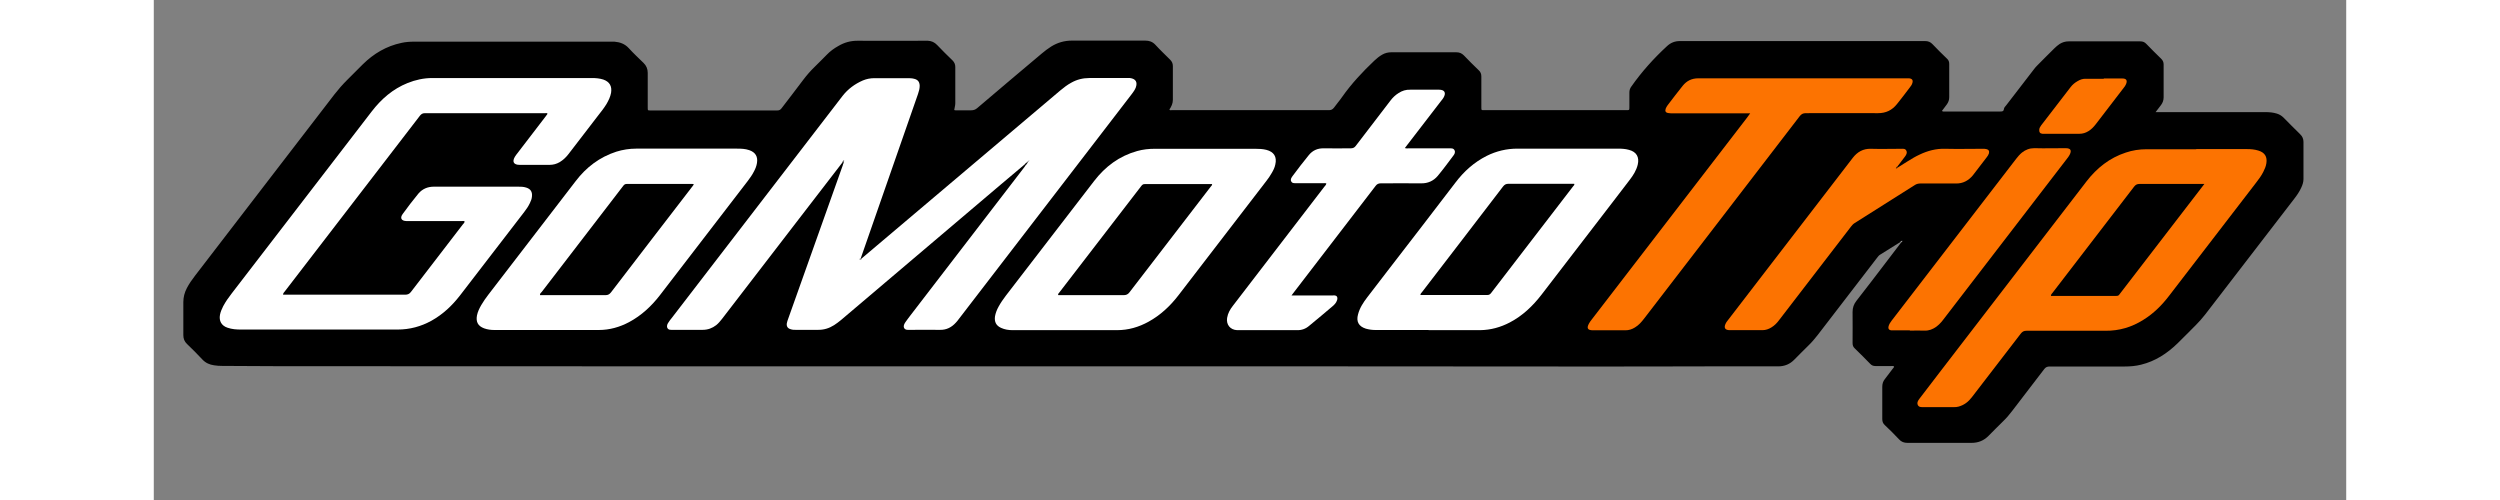
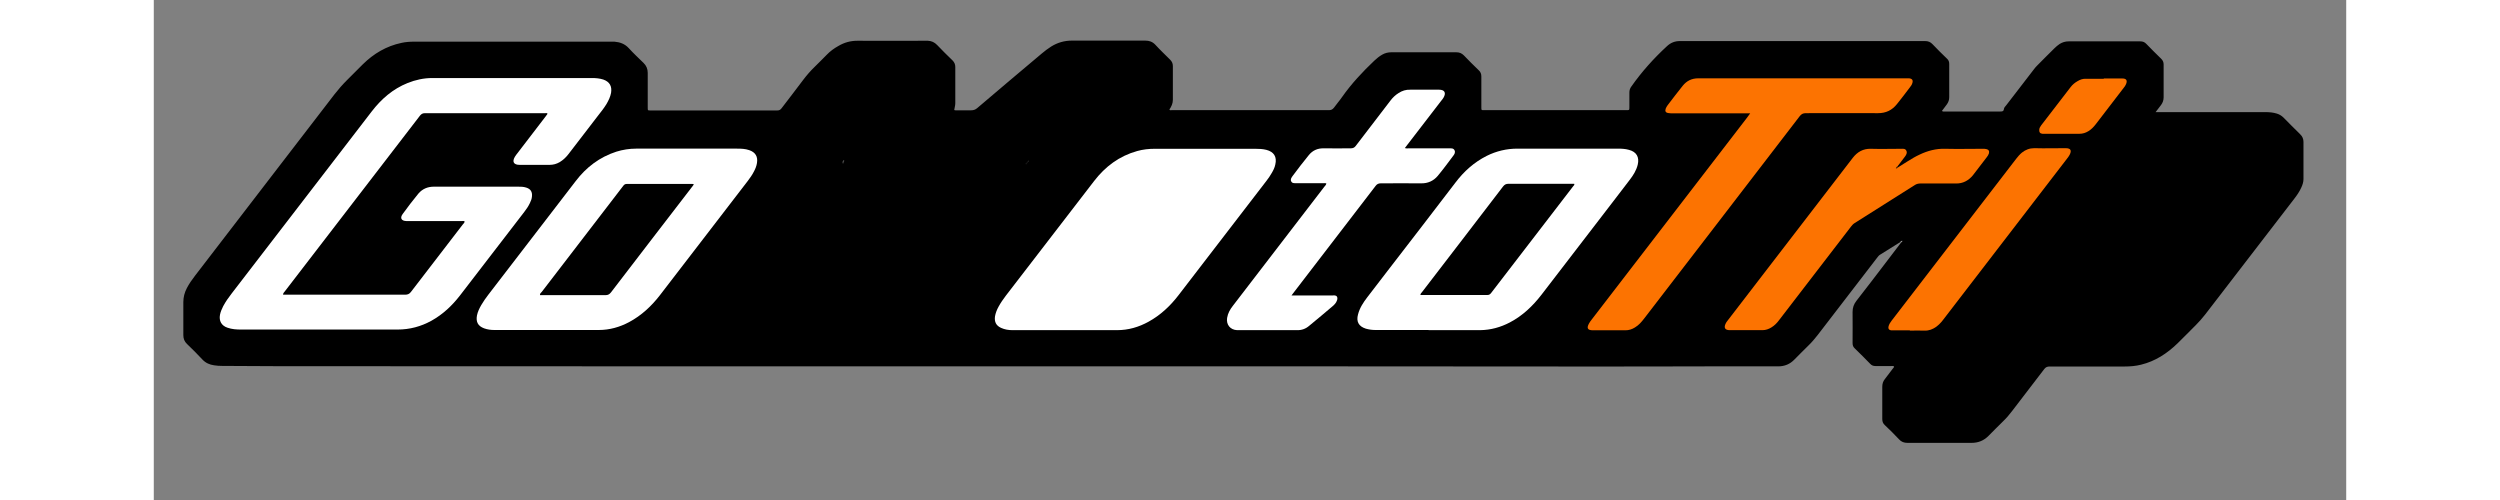
<svg xmlns="http://www.w3.org/2000/svg" id="gmt" width="300" height="60" data-name="gomototrip" baseProfile="tiny" version="1.2" viewBox="0 0 1447 330">
  <rect x="0" y="0" width="1447" height="330" fill="#808080" stroke="none" />
  <path d="M1152.8,159.7c-4.5,2.8-9.1,5.7-13.6,8.5-.8.5-1.2,1.2-1.8,1.9-13.1,17-26.2,34.1-39.3,51.1-1.9,2.4-3.8,4.7-6,6.8-3.1,3.1-6.3,6.2-9.3,9.3-2.9,3-6.4,4.5-10.7,4.5-15.8,0-31.7,0-47.5,0-27.1,0-54.2.2-81.3.1-276.5-.3-553.1,0-829.6-.2-22.9,0-45.7,0-68.6-.2-1.8,0-3.5-.1-5.3-.4-2.9-.4-5.5-1.5-7.6-3.7-3.3-3.6-6.8-7-10.3-10.4-1.7-1.6-2.4-3.5-2.4-5.8,0-7.3,0-14.6,0-21.8,0-3.3.8-6.3,2.3-9.2,1.5-2.9,3.4-5.6,5.4-8.2,18.7-24.3,37.4-48.7,56.1-73,12-15.6,24-31.2,36-46.8,2.5-3.2,5.2-6.3,8.1-9.2,3.5-3.5,7-7,10.5-10.5,7.2-7.1,15.6-12.1,25.6-14.2,2.7-.6,5.5-.8,8.3-.8,43,0,86.1,0,129.1,0,1,0,2.1,0,3.1,0,3.6.3,6.8,1.4,9.4,4.2,3.1,3.4,6.5,6.6,9.8,9.8,1.9,1.8,2.8,4,2.8,6.6,0,7.6,0,15.2,0,22.8,0,2,0,2,1.8,2,27.9,0,55.8,0,83.7,0,1.3,0,2-.4,2.8-1.4,4.7-6.2,9.5-12.3,14.1-18.5,2.4-3.2,5-6.2,7.9-9,2.6-2.5,5.2-5.2,7.8-7.8,2.3-2.4,4.9-4.3,7.8-5.9,3.9-2.3,8-3.4,12.5-3.4,14.5.1,29,0,43.4,0,1,0,2.1,0,3.1,0,2.4.1,4.4,1,6.1,2.8,3.3,3.5,6.7,6.8,10.2,10.2,1.2,1.2,1.8,2.6,1.8,4.3,0,8,0,16,0,24,0,1.5-.5,2.8-.7,4.4.6.3,1.2.2,1.8.2,3.1,0,6.2,0,9.4,0,1.5,0,2.7-.4,3.9-1.4,14.2-12.1,28.4-24.1,42.7-36.1,2-1.7,4-3.2,6.2-4.6,4.2-2.6,8.7-3.9,13.6-3.9,16.2,0,32.3,0,48.5,0,2.6,0,4.7.7,6.6,2.7,3.1,3.4,6.5,6.6,9.8,9.9,1.2,1.2,1.8,2.5,1.8,4.2,0,7.4,0,14.9,0,22.3,0,2.4-1,4.5-2.3,6.4.4.7,1,.4,1.5.4,34.6,0,69.3,0,103.9,0,1.4,0,2.3-.5,3.2-1.6,1.7-2.4,3.7-4.6,5.4-7.1,6.2-8.8,13.5-16.6,21.3-24,1.6-1.5,3.2-2.8,5.1-3.9,1.9-1.1,3.9-1.6,6.2-1.6,14.2,0,28.5,0,42.7,0,2.1,0,3.6.6,5.1,2.1,3.1,3.3,6.4,6.5,9.7,9.7,1.3,1.2,1.8,2.4,1.8,4.2,0,6.7,0,13.4,0,20.1,0,2.3,0,2.1,2.1,2.1,31.2,0,62.4,0,93.6,0,2,0,2,0,2-2,0-3.2,0-6.4,0-9.6,0-1.5.4-2.8,1.3-4,6.9-9.8,14.8-18.6,23.6-26.7,2.4-2.2,5.1-3.3,8.5-3.3,53.9,0,107.8,0,161.7,0,2.1,0,3.6.6,5,2.1,3.1,3.3,6.3,6.4,9.5,9.5,1.1,1,1.5,2,1.5,3.6,0,7.3,0,14.5,0,21.8,0,1.8-.5,3.3-1.5,4.7-1.1,1.4-2.2,2.9-3.3,4.4.6.6,1.3.4,1.9.4,12.2,0,24.3,0,36.5,0,1.3,0,2.3,0,2.5-1.7.1-.9.9-1.7,1.5-2.4,6.1-8,12.3-16,18.4-23.9.6-.8,1.2-1.5,1.9-2.2,3.8-3.9,7.7-7.7,11.5-11.5,1.1-1.1,2.2-2,3.5-2.9,1.8-1.1,3.7-1.7,5.9-1.7,15.8,0,31.5,0,47.3,0,1.7,0,2.9.5,4,1.7,3.2,3.3,6.5,6.6,9.8,9.8,1.1,1.1,1.6,2.2,1.6,3.8,0,7.2,0,14.4,0,21.6,0,2-.6,3.6-1.7,5.1-1.1,1.4-2.2,2.9-3.6,4.7h3c23.1,0,46.2,0,69.3,0,2.7,0,5.3.2,7.8,1,1.6.5,2.9,1.3,4.1,2.4,3.7,3.7,7.4,7.5,11.2,11.2,1.5,1.4,2.2,3.1,2.2,5.1,0,8.2,0,16.3,0,24.5,0,1.9-.6,3.8-1.4,5.5-1.2,2.7-2.9,5.2-4.7,7.5-19.6,25.5-39.2,50.9-58.8,76.4-1.9,2.4-3.9,4.7-6,6.8-4.1,4.1-8.1,8.2-12.2,12.2-6.9,6.7-14.7,11.8-24.1,14.1-3.6.9-7.2,1.2-10.9,1.2-16.5,0-32.9,0-49.4,0-1.6,0-2.6.4-3.6,1.7-7.1,9.3-14.2,18.5-21.3,27.8-1.8,2.4-3.8,4.7-6,6.8-3.2,3.1-6.3,6.3-9.5,9.5-3.1,3.1-6.7,4.6-11.2,4.6-14.1,0-28.2,0-42.2,0-2.3,0-4.1-.6-5.7-2.4-3-3.2-6.1-6.3-9.3-9.3-1.2-1.1-1.7-2.3-1.7-4,0-7.1,0-14.2,0-21.3,0-2,.5-3.6,1.7-5.1,1.7-2.2,3.4-4.4,5.1-6.7.4-.5.9-.9,1-1.6-.6-.5-1.4-.3-2.1-.3-3.4,0-6.7,0-10.1,0-1.5,0-2.6-.4-3.6-1.5-3.3-3.4-6.7-6.8-10.2-10.2-1.1-1-1.4-2.1-1.4-3.6,0-6.8.1-13.6,0-20.4,0-2.8.8-5.1,2.5-7.3,6.5-8.3,12.9-16.7,19.3-25.1,3.6-4.8,7.2-9.5,10.9-14.3,0-.2,0-.3.2-.4.3,0,.2-.2,0,0-.3,0,.2.1-.2.1-.2.2-.4.2-.6.3Z" fill="#000" stroke-width="0" />
  <path d="M1153.9,159.3c0,.3-.1.5-.5.5-.2,0-.4,0-.6,0,0-.3.3-.4.5-.5.2-.1.4-.1.6,0Z" fill="#bebebe" stroke-width="0" />
-   <path d="M466.8,170.9c43.8-37.1,87.7-74.1,131.5-111.2,2.3-1.9,4.6-3.7,7.2-5.1,3.7-2.1,7.7-3.1,11.9-3.1,8.4,0,16.8,0,25.2,0,.6,0,1.1,0,1.7,0,3.8.5,5.1,2.7,3.8,6.3-.6,1.5-1.5,2.8-2.5,4.1-7.3,9.5-14.6,19-21.9,28.5-30.8,40.1-61.7,80.2-92.5,120.3-.6.8-1.1,1.5-1.8,2.2-2.8,3.1-6.2,4.9-10.5,4.8-6.5-.1-13,0-19.4,0s-.5,0-.7,0c-1.3,0-2.7.2-3.5-1.1-.8-1.4,0-2.8.8-4,1-1.5,2.1-2.8,3.1-4.2,25.1-32.7,50.3-65.4,75.4-98.1.4-.6.8-1.2,1.2-1.8.1-.4.4-.7.7-1,.2-.2.4-.3.5-.6,0,0,.1-.2.1-.2,0,0,.2-.1.2-.1-.2,0-.3.1-.3.3-.1.2-.3.4-.5.6-.3.3-.8.3-1.1.5-5.5,4.6-11,9.2-16.5,13.9-35.1,29.8-70.2,59.5-105.3,89.3-1.5,1.2-3,2.4-4.6,3.4-3.3,2.1-6.9,3.2-10.9,3.1-4.8,0-9.6,0-14.4,0-1.1,0-2.2,0-3.3-.4-2-.5-2.9-1.9-2.6-3.9.2-1,.5-2,.9-3,12-33.7,24-67.5,36-101.2.1-.4.2-.8.3-1.1.2-.3.2-.7.2-1.1,0-.2,0-.3-.2-.2-.1,0-.3.2-.4.3-9.5,12.3-19,24.7-28.5,37-17,22.1-34,44.2-51,66.3-1.2,1.5-2.4,3-3.9,4.2-2.6,2-5.5,3.1-8.9,3.1-6.6,0-13.1,0-19.7,0-1.3,0-2.9.2-3.6-1.2-.7-1.4,0-2.8.9-4,.5-.8,1.1-1.6,1.7-2.3,37.7-49,75.3-97.9,113-146.9,3.6-4.6,8.1-7.9,13.4-10.2,2.4-1,4.9-1.5,7.5-1.5,7.3,0,14.6,0,21.8,0,1.5,0,3,0,4.5.4,2.5.6,3.6,2,3.7,4.6,0,1.9-.5,3.6-1.1,5.4-7.9,22.7-15.8,45.3-23.7,68-4.7,13.5-9.4,27-14.1,40.5-.2.6,0,.7.6.6Z" fill="#fff" stroke-width="0" />
  <path d="M85.4,194.5h2.3c26.1,0,52.1,0,78.2,0,1.7,0,2.8-.5,3.8-1.8,11.4-14.9,22.8-29.7,34.2-44.5.5-.6,1.1-1.1,1.3-2-.6-.5-1.2-.3-1.8-.3-11.7,0-23.4,0-35,0-.6,0-1.1,0-1.7,0-3.3-.1-4.4-2-2.4-4.7,3.3-4.6,6.8-9.1,10.4-13.5,2.6-3,6-4.5,10.2-4.5,18.5,0,36.9,0,55.4,0,1.8,0,3.7,0,5.5.6,2.9.9,4.1,2.8,3.8,5.8-.1,1.6-.7,3.1-1.4,4.5-1,2.1-2.3,4-3.7,5.8-14.1,18.4-28.3,36.7-42.4,55.1-5.2,6.7-11.2,12.4-18.7,16.6-7,3.9-14.5,5.9-22.5,5.9-34.5,0-68.9,0-103.4,0-3,0-5.9-.2-8.8-1.2-4-1.3-5.8-4.5-5-8.6.4-2,1.2-3.8,2.1-5.6,1.6-3,3.5-5.7,5.6-8.4,30.8-40,61.6-80.1,92.4-120.1,6.4-8.3,14-14.9,23.7-18.8,5.2-2.1,10.7-3.3,16.3-3.3,35.1,0,70.2,0,105.3,0,2.6,0,5.1.2,7.6,1,4.2,1.5,5.8,4.4,5.1,8.8-.5,2.7-1.7,5.1-3.1,7.5-1.6,2.6-3.5,5-5.4,7.4-6.5,8.5-13.1,17-19.6,25.5-1.6,2.1-3.5,3.9-5.8,5.3-2.1,1.2-4.2,1.8-6.6,1.8-6.6,0-13.3,0-19.9,0-3.7,0-5.1-1.9-3.1-5.3.5-.9,1.2-1.7,1.8-2.5,6.1-8,12.3-16,18.4-24,.5-.6.9-1.3,1.4-1.9-.5-.7-1.1-.4-1.6-.4-26.5,0-52.9,0-79.4,0-1.4,0-2.3.5-3.2,1.6-29.7,38.7-59.5,77.4-89.3,116.1-.4.5-.9.9-1.1,1.9Z" fill="#fff" stroke-width="0" />
-   <path d="M1348.2,98.4c11.1,0,22.2,0,33.3,0,2.6,0,5.1.2,7.6,1,4.2,1.3,5.9,4.1,5.2,8.4-.3,2-1.1,3.8-2,5.6-1.3,2.6-3,4.9-4.8,7.2-19.1,24.8-38.2,49.7-57.3,74.5-4.8,6.3-10.3,11.8-17.1,16-7.6,4.8-15.9,7.3-25,7.2-17.4,0-34.7,0-52.1,0-1.7,0-2.7.5-3.8,1.9-10.7,14-21.5,28-32.3,42-2.3,3-5.1,5.2-8.9,6.2-1,.3-2,.3-3.1.3-6.6,0-13.1,0-19.7,0-1.4,0-3.1.2-3.9-1.3-.8-1.6.1-3,1-4.2,4.9-6.4,9.8-12.8,14.7-19.2,25.9-33.6,51.8-67.3,77.6-100.9,6-7.8,12-15.6,18-23.4,6.8-8.8,15.2-15.5,25.9-19,4.4-1.5,9-2.2,13.7-2.2,10.9,0,21.8,0,32.6,0Z" fill="#fc7301" stroke-width="0" />
  <path d="M693.6,98.2c11.1,0,22.2,0,33.3,0,2.5,0,5,.1,7.4.7,5,1.3,7.1,4.6,5.9,9.7-.4,2-1.3,3.8-2.3,5.5-1.1,2-2.4,3.8-3.8,5.6-19.3,25.1-38.6,50.2-57.9,75.3-5.4,7-11.8,13-19.6,17.3-6.5,3.6-13.4,5.6-20.8,5.6-23,0-46.1,0-69.1,0-2.6,0-5.1-.4-7.5-1.5-3.3-1.5-4.5-4-4-7.6.4-2.2,1.2-4.3,2.3-6.3,1.4-2.6,3.1-5,4.9-7.4,19.4-25.2,38.8-50.4,58.2-75.6,7.4-9.6,16.6-16.5,28.4-19.8,3.9-1.1,7.8-1.5,11.8-1.5,10.9,0,21.7,0,32.6,0Z" fill="#fff" stroke-width="0" />
  <path d="M841.3,217.8c-11.7,0-23.3,0-35,0-2.2,0-4.3-.3-6.4-.9-4.7-1.5-6.4-4.7-5.1-9.4,1.1-4.3,3.5-7.9,6.1-11.3,4.5-5.9,9-11.8,13.6-17.7,14.9-19.3,29.8-38.6,44.6-58,5.6-7.4,12.3-13.4,20.6-17.6,6.4-3.2,13.2-4.8,20.3-4.8,22,0,44,0,66,0,2.6,0,5.1.1,7.6.8,5,1.3,7,4.8,5.8,9.8-.9,3.7-2.9,6.9-5.2,9.9-3.6,4.7-7.2,9.4-10.8,14.1-15.8,20.6-31.7,41.2-47.5,61.8-5.8,7.5-12.5,13.9-20.9,18.3-6.1,3.2-12.6,5-19.5,5.1-11.4,0-22.7,0-34.1,0Z" fill="#fff" stroke-width="0" />
  <path d="M260.1,217.8c-11.8,0-23.5,0-35.3,0-2.3,0-4.6-.3-6.8-1.1-4-1.5-5.5-4.2-4.7-8.5.5-2.5,1.6-4.7,2.8-6.8,1.4-2.4,3-4.7,4.7-6.9,19.2-25,38.4-49.9,57.6-74.9,7-9.2,15.8-15.9,26.9-19.5,4.2-1.3,8.6-2,13-2,22.2,0,44.5,0,66.7,0,2.7,0,5.4.1,8,1,4.1,1.4,5.8,4.3,5.1,8.5-.3,1.9-1,3.7-1.9,5.4-1.2,2.4-2.7,4.5-4.3,6.6-19.3,25.1-38.6,50.2-57.9,75.3-5.6,7.2-12.1,13.3-20.3,17.7-6.2,3.3-12.9,5.2-20,5.2-11.3,0-22.5,0-33.8,0h0Z" fill="#fff" stroke-width="0" />
  <path d="M1053.7,74.8c-1.4,0-2.3,0-3.1,0-16.1,0-32.1,0-48.2,0-1,0-1.9,0-2.9-.2-1.8-.3-2.2-1.3-1.6-3,.3-.7.7-1.4,1.2-2.1,3.3-4.3,6.6-8.7,10-12.9,2.6-3.2,5.9-4.9,10.2-4.9,45.7,0,91.3,0,137,0,.7,0,1.4,0,2.2,0,2.1.2,2.8,1.3,2.1,3.3-.3,1-.9,1.8-1.6,2.7-2.8,3.7-5.6,7.4-8.5,11-3.2,4-7.2,6-12.5,6-15.9-.1-31.8,0-47.7,0-1.8,0-2.9.6-4,2-34.2,44.6-68.5,89.1-102.7,133.6-1.7,2.2-3.5,4.3-6,5.8-1.9,1.2-4,1.9-6.3,1.9-7.1,0-14.2,0-21.4,0-3.6,0-4.4-1.4-2.6-4.6.5-.9,1.1-1.7,1.8-2.6,34.2-44.4,68.3-88.8,102.5-133.2.6-.8,1.2-1.6,2.1-2.9Z" fill="#fc7301" stroke-width="0" />
  <path d="M825.7,97.7c1,.4,1.8.2,2.6.2,8.4,0,16.8,0,25.2,0,.5,0,1,0,1.4,0,1.3,0,2.9-.2,3.6,1.3.7,1.4-.1,2.7-1,3.8-3.3,4.4-6.6,8.9-10.1,13.1-2.8,3.3-6.5,5-11,4.9-8.9-.1-17.8,0-26.6,0-1.5,0-2.5.5-3.4,1.7-18.1,23.6-36.2,47.1-54.3,70.7-.3.4-.6.9-1.2,1.6,1.2,0,2,0,2.7,0,8.1,0,16.2,0,24.2,0,1.1,0,2.4-.3,3.1.8.7,1.3,0,2.6-.6,3.8-.5.8-1.1,1.4-1.7,2-5.3,4.5-10.6,9-16,13.4-2.3,2-5,3-8.1,2.9-12.7,0-25.4,0-38.1,0-.5,0-1,0-1.4,0-4.5-.2-7.3-3.6-6.6-8.1.5-3.1,2-5.7,3.9-8.1,5-6.5,9.9-12.9,14.9-19.4,15.1-19.7,30.3-39.4,45.4-59.1.5-.6,1.1-1.1,1.3-2.1-.6-.3-1.2-.2-1.8-.2-6,0-12,0-18,0-1.3,0-2.7.2-3.4-1.2-.7-1.3.2-2.5.9-3.5,3.5-4.7,7-9.3,10.7-13.8,2.5-3.1,5.8-4.6,9.9-4.5,5.9.1,11.8,0,17.7,0,1.5,0,2.5-.4,3.4-1.6,7.6-10,15.3-19.9,22.9-29.9,1.5-2,3.3-3.7,5.4-5,2.3-1.5,4.8-2.3,7.7-2.2,6,0,12,0,18,0s.6,0,1,0c3.7,0,4.8,2.1,2.9,5.3-.4.7-.9,1.3-1.4,1.9-7.5,9.7-14.9,19.4-22.4,29.1-.5.6-1,1.3-1.6,2.1Z" fill="#fff" stroke-width="0" />
  <path d="M1151.1,110.5c2.2-1.4,4.5-2.8,6.7-4.2,2.4-1.5,4.9-3,7.5-4.2,5.4-2.6,11-4.1,17.1-3.9,8.2.2,16.5,0,24.7,0,.8,0,1.6,0,2.4.2,1.5.3,2.1,1.3,1.7,2.8-.3.9-.8,1.8-1.4,2.5-3.1,4-6.1,8-9.2,12-2.9,3.5-6.6,5.5-11.2,5.4-7.8,0-15.7,0-23.5,0-1.3,0-2.5.3-3.6,1-13.2,8.4-26.5,16.7-39.7,25.1-1,.6-1.7,1.4-2.4,2.3-15.9,20.7-31.8,41.3-47.6,61.9-1.4,1.9-3,3.5-5,4.7-1.8,1.1-3.7,1.8-5.9,1.8-7.2,0-14.4,0-21.6,0-3.1,0-4-1.6-2.7-4.3.3-.7.8-1.4,1.3-2,27.5-35.8,55-71.6,82.6-107.4,3-3.9,6.9-6.2,12.1-6,6.5.2,13.1,0,19.7,0,1.3,0,2.9-.3,3.6,1.3.7,1.4-.1,2.7-.9,3.8-1.7,2.3-3.4,4.5-5.1,6.7-.3.7.1.6.6.6Z" fill="#fc7301" stroke-width="0" />
  <path d="M1159,218c-3.5,0-7,0-10.6,0-.6,0-1.3,0-1.9,0-1.3-.2-1.9-1.1-1.6-2.4.3-1.5,1.2-2.8,2.1-4,8.6-11.1,17.2-22.3,25.7-33.4,18.8-24.4,37.6-48.9,56.4-73.3,1.2-1.5,2.4-3,3.9-4.2,2.4-1.9,5-2.9,8.2-2.9,6.9.2,13.7,0,20.6,0,3.4,0,4.2,1.5,2.6,4.5-.4.8-1,1.5-1.5,2.2-27.4,35.6-54.8,71.2-82.1,106.8-1.3,1.7-2.7,3.1-4.4,4.4-2.3,1.6-4.7,2.6-7.6,2.5-3.3-.1-6.6,0-9.8,0Z" fill="#fc7301" stroke-width="0" />
  <path d="M1287.1,51.8c4.1,0,8.1,0,12.2,0,2.6,0,3.4,1.3,2.4,3.7-.4.9-.9,1.7-1.5,2.4-6.2,8-12.4,16.1-18.5,24.1-1.4,1.8-2.9,3.4-4.9,4.6-1.8,1.1-3.7,1.7-5.9,1.7-7.7,0-15.3,0-23,0-.5,0-1,0-1.4,0-1.6-.2-2.2-1-2.1-2.6,0-1.2.7-2.1,1.3-3,6.5-8.4,12.9-16.8,19.4-25.2,1.3-1.7,2.9-3,4.7-4,1.7-1,3.4-1.6,5.4-1.5,3.9,0,7.8,0,11.7,0Z" fill="#fc7301" stroke-width="0" />
  <path d="M576.6,107.5c-.2.5-.4.9-.9,1.1-.2-.2-.3-.4-.5-.5.3-.5.8-.9,1.4-1.1.2.2.3.4,0,.6Z" fill="#151515" stroke-width="0" />
  <path d="M1151.1,110.5c-.3.5-.7.7-1.3.8,0-.8.3-1.1.8-1.4.2.2.4.4.6.6Z" fill="#592800" stroke-width="0" />
  <path d="M455.4,106.6c-.1.5,0,1.1-.6,1.5-.2-.3,0-.7-.4-1,.1-.2.2-.4.3-.6.3-.2.5-.2.7,0Z" fill="#464646" stroke-width="0" />
-   <path d="M466.8,170.9c0,.5-.6.8-.8.6-.5-.4-.1-.8.3-1.2.1.3.2.5.6.6Z" fill="#858585" stroke-width="0" />
  <path d="M1153.9,159.3c-.2,0-.4,0-.6,0,.1-.3.4-.5.7-.3.3.2.1.3-.1.4Z" fill="#767676" stroke-width="0" />
  <path d="M455.4,106.6c-.2,0-.5,0-.7,0,0-.1.1-.3.2-.4.2-.1.3-.7.7-.3.2.2,0,.6-.2.8Z" fill="#676767" stroke-width="0" />
  <path d="M576.6,107.5c0-.2,0-.4,0-.6,0-.3.2-.4.5-.4h0c0,.5-.2.7-.5.9Z" fill="#2e2e2e" stroke-width="0" />
-   <path d="M577.6,106.1c0-.2,0-.4.2-.4.4.3,0,.3-.2.3h0Z" fill="#919191" stroke-width="0" />
  <path d="M577.1,106.5c0-.4.2-.5.5-.4,0,0,0,0,0,0,0,.3,0,.5-.4.5,0,0,0,0,0,0Z" fill="#575757" stroke-width="0" />
  <path d="M1353.4,121.4c-1.5,1.9-2.6,3.4-3.7,4.8-17.1,22.2-34.2,44.4-51.3,66.7-.3.4-.7.9-1,1.3-.5.9-1.2,1.1-2.2,1.1-1.3,0-2.6,0-3.8,0-12.3,0-24.6,0-36.9,0h-2.4c0-1.1.8-1.6,1.2-2.2,17.9-23.3,35.8-46.6,53.7-69.9,1-1.3,2-1.8,3.6-1.8,13.3,0,26.7,0,40,0h2.7Z" fill="#000" stroke-width="0" />
-   <path d="M698.5,121.5c0,.9-.6,1.3-1,1.8-17.9,23.2-35.7,46.5-53.6,69.7-1,1.3-2.1,1.8-3.8,1.8-13.7,0-27.3,0-41,0h-2.1c-.4-.7,0-1,.3-1.3,18.2-23.6,36.3-47.2,54.5-70.8.6-.8,1.3-1.3,2.4-1.2,14.5,0,29.1,0,43.6,0,.2,0,.3,0,.6,0Z" fill="#000" stroke-width="0" />
  <path d="M835.9,194.6c.2-.9.8-1.4,1.2-1.9,17.8-23.2,35.7-46.4,53.4-69.6,1-1.3,2-1.8,3.6-1.8,13.8,0,27.7,0,41.5,0s1.3,0,1.9,0c.3.8-.3,1.1-.6,1.5-18.1,23.5-36.1,47-54.2,70.5-.7.9-1.3,1.4-2.5,1.4-14.6,0-29.1,0-43.7,0-.1,0-.3,0-.6-.1Z" fill="#000" stroke-width="0" />
  <path d="M356.4,121.8c-.3.5-.7,1-1.2,1.6-17.8,23.2-35.7,46.3-53.4,69.5-1,1.3-2,1.9-3.7,1.9-14.4,0-28.8,0-43.2,0-.2-1.1.7-1.6,1.2-2.2,15-19.6,30.1-39.1,45.1-58.7,2.9-3.7,5.8-7.5,8.6-11.2.6-.8,1.2-1.3,2.3-1.3,14.5,0,28.9,0,43.4,0,.3,0,.6,0,1,.4Z" fill="#000" stroke-width="0" />
</svg>